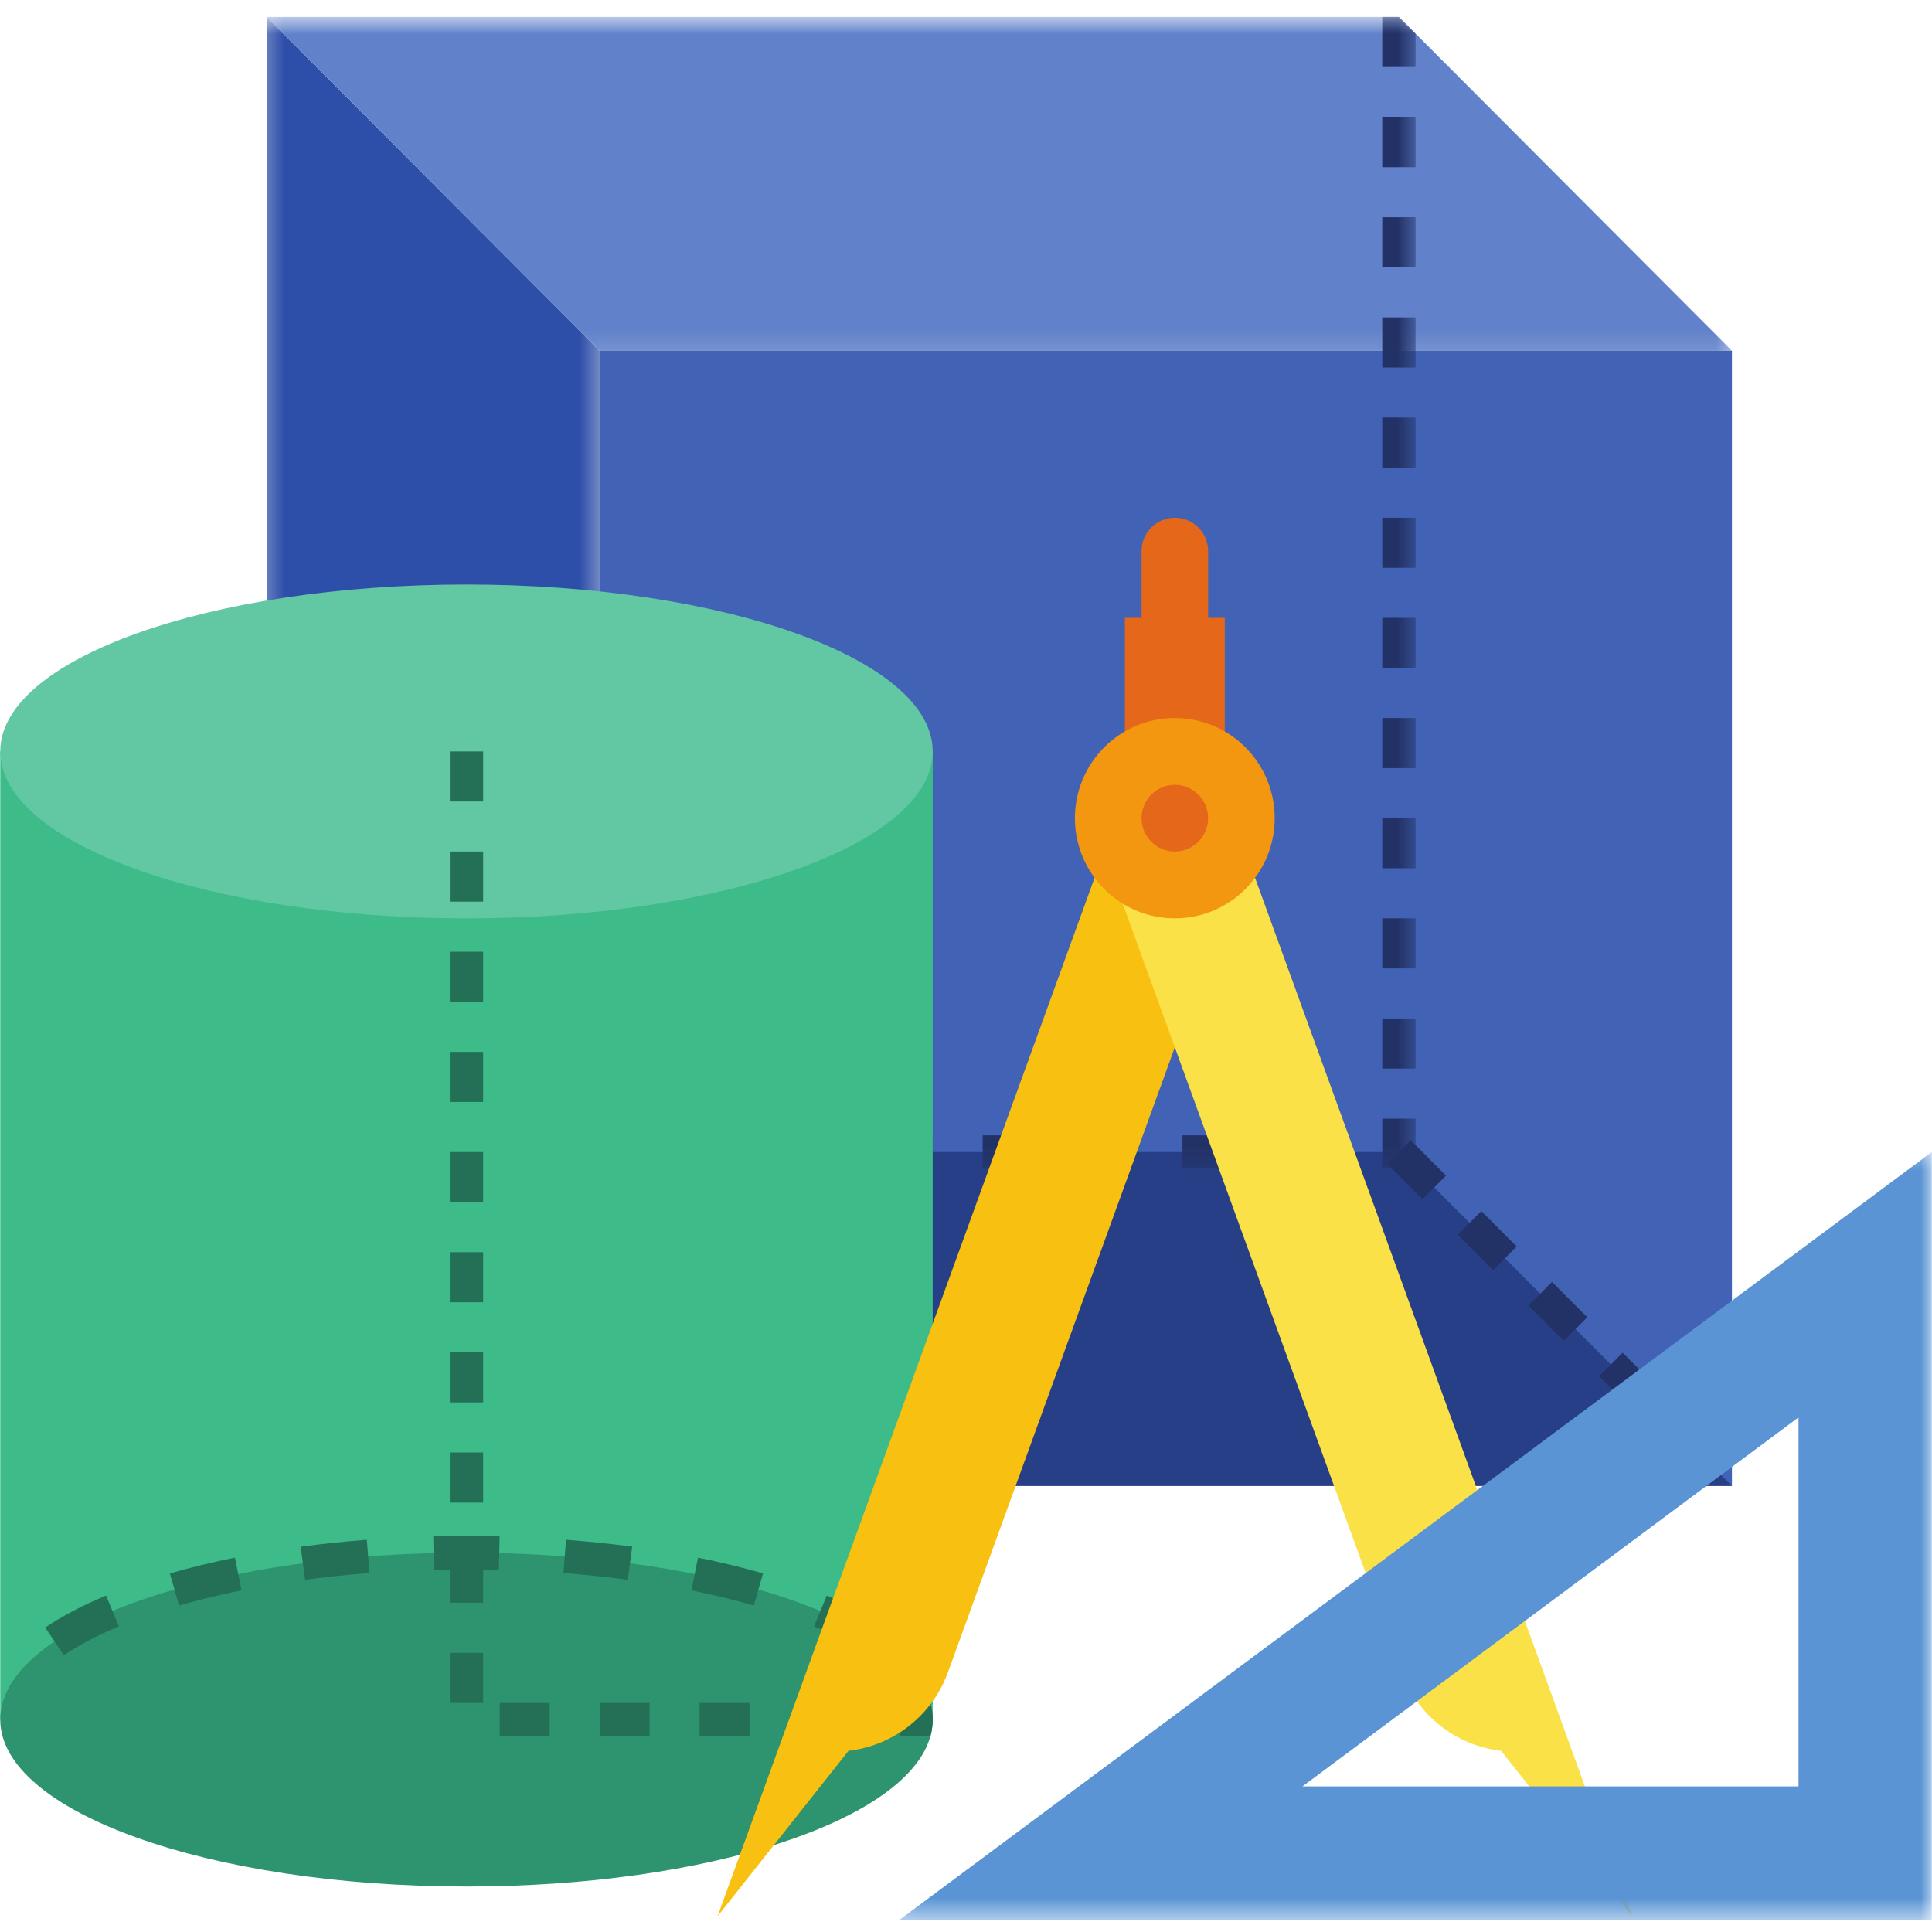
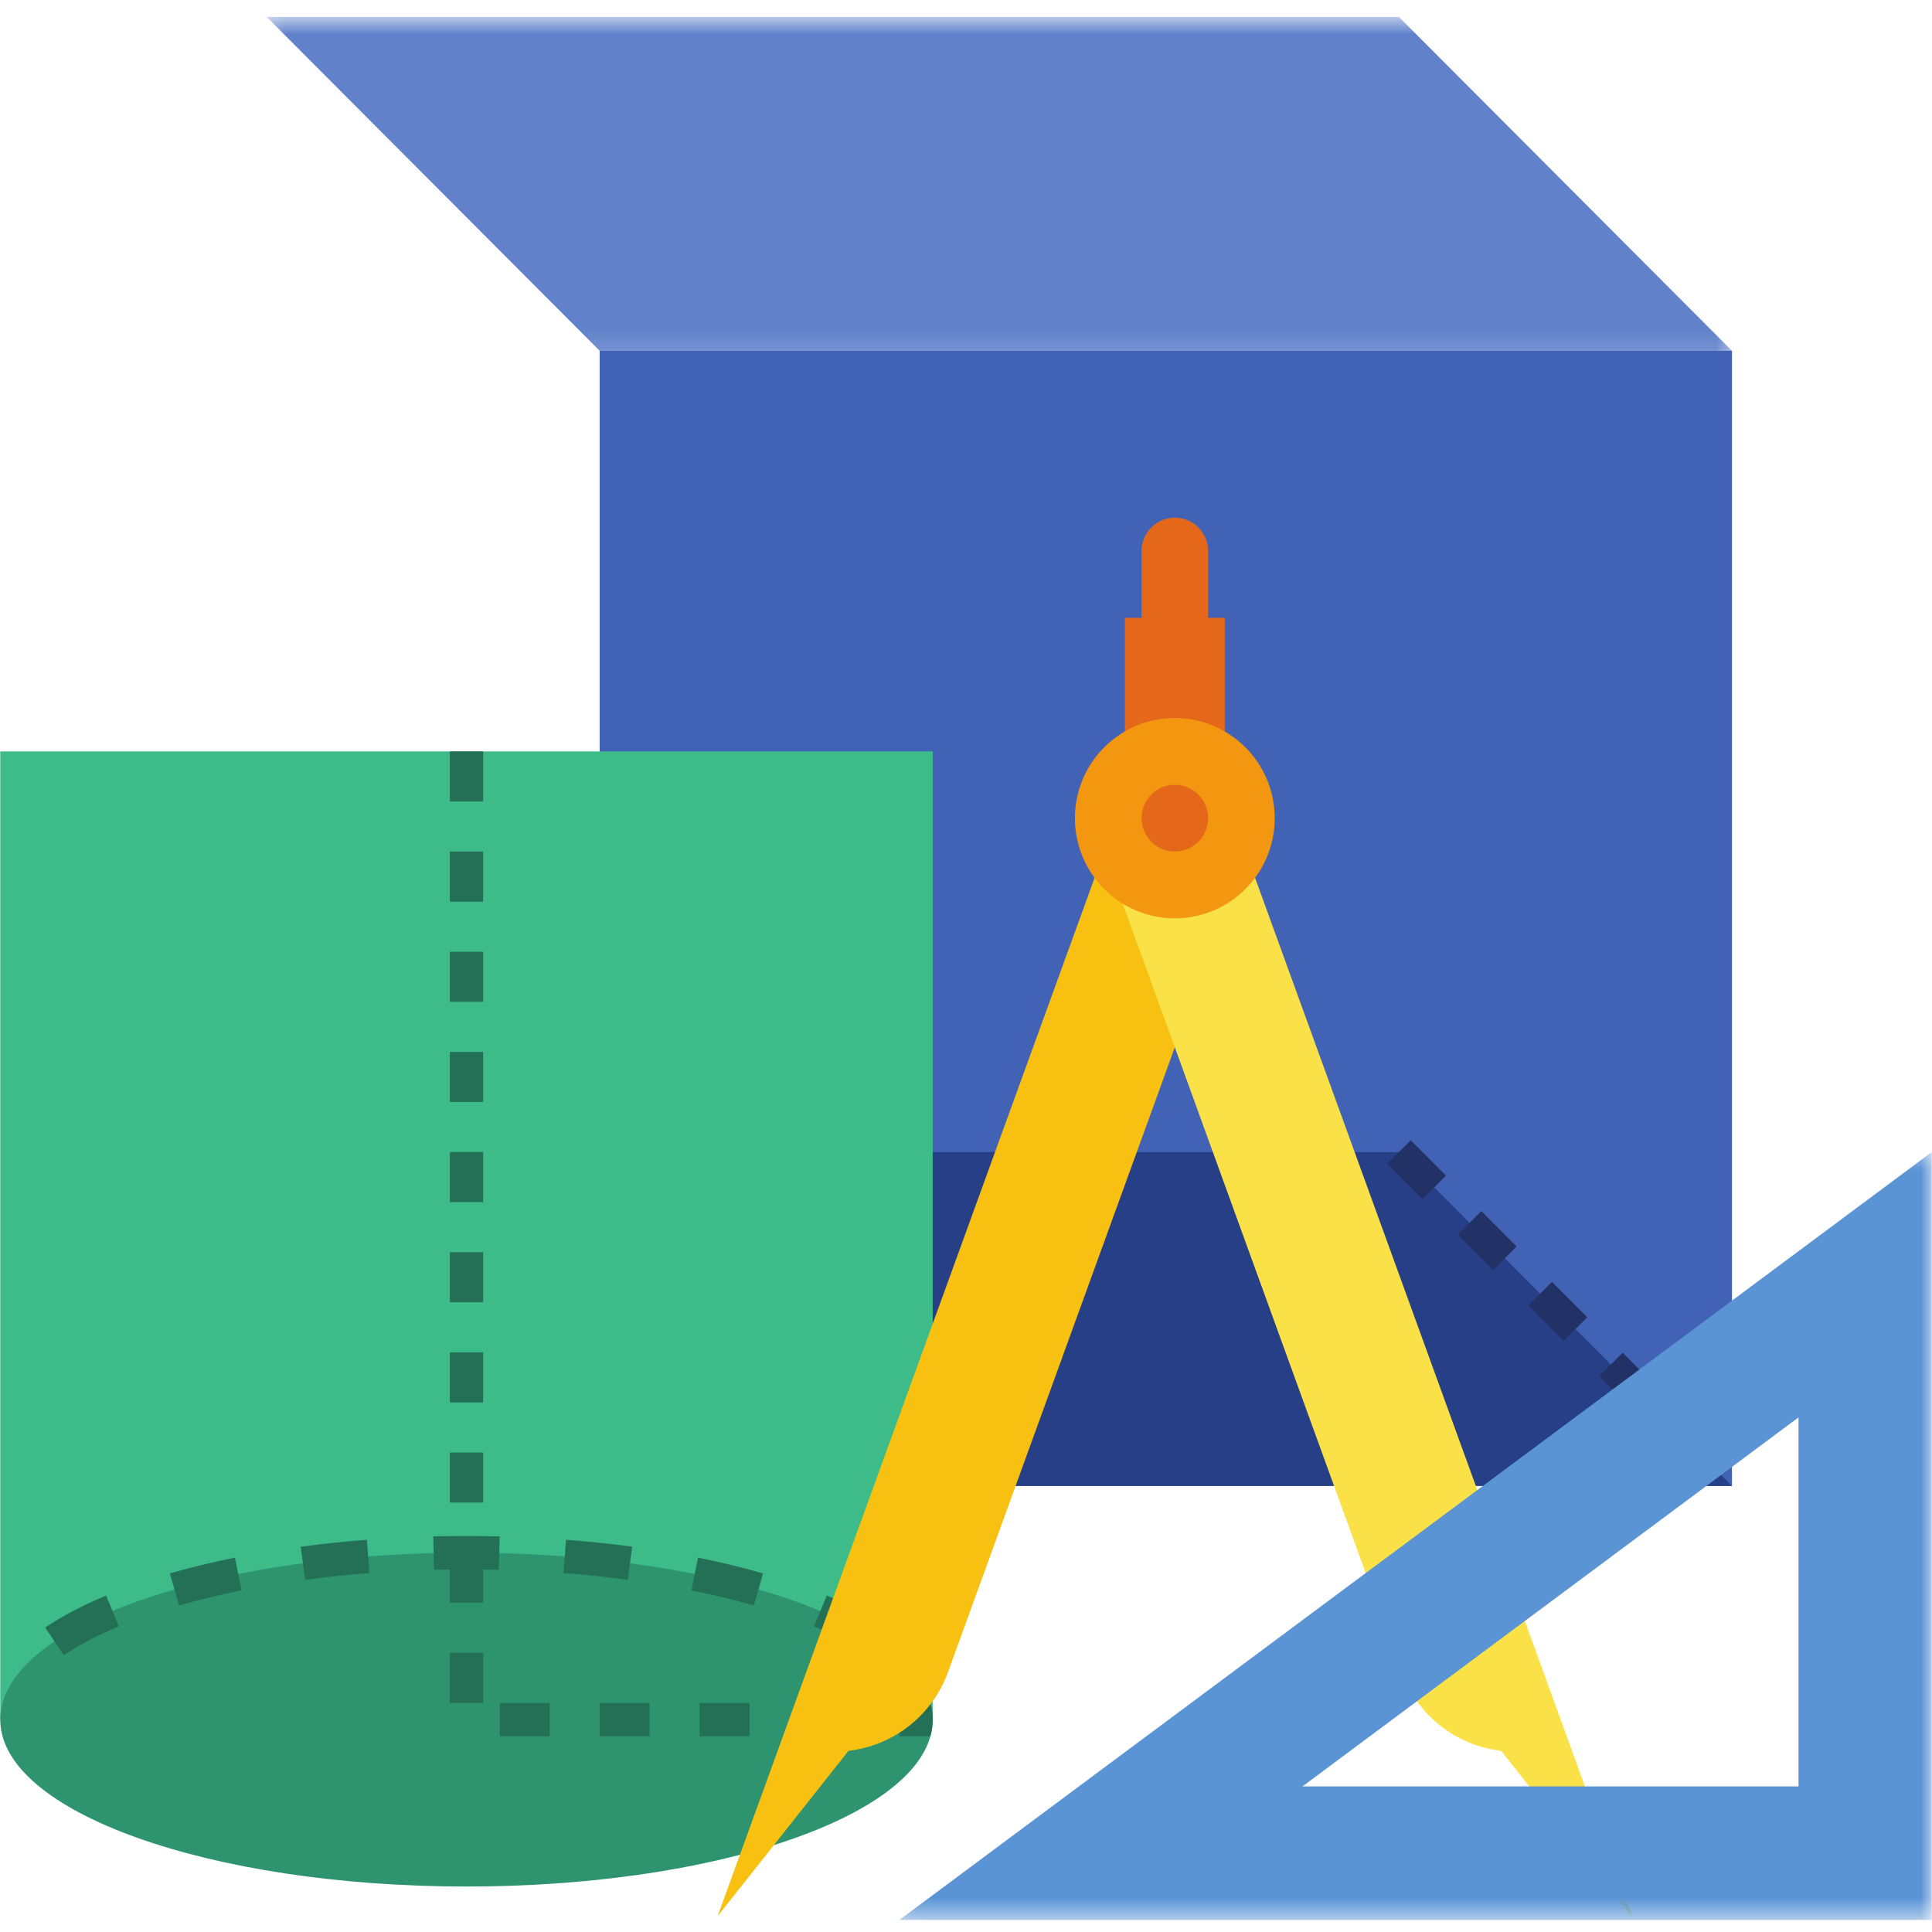
<svg xmlns="http://www.w3.org/2000/svg" width="85" height="85" viewBox="0 0 85 85" fill="none">
  <g clip-path="url(#clip0_282_480)">
    <path d="M76.199 65.373H26.383V15.433H76.199V65.373Z" fill="#4263B5" />
    <path d="M76.199 65.373H26.383L11.732 50.686H61.547L76.199 65.373Z" fill="#273F86" />
    <mask id="mask0_282_480" style="mask-type:luminance" maskUnits="userSpaceOnUse" x="11" y="0" width="16" height="66">
-       <path d="M11.333 0.744H26.633V65.733H11.333V0.744Z" fill="white" />
-     </mask>
+       </mask>
    <g mask="url(#mask0_282_480)">
-       <path d="M26.383 65.373L11.732 50.686V0.744L26.383 15.433V65.373Z" fill="#2E4FA9" />
-     </g>
+       </g>
    <mask id="mask1_282_480" style="mask-type:luminance" maskUnits="userSpaceOnUse" x="11" y="0" width="66" height="16">
      <path d="M11.333 0.744H76.5V15.867H11.333V0.744Z" fill="white" />
    </mask>
    <g mask="url(#mask1_282_480)">
      <path d="M76.199 15.433H26.383L11.732 0.744H61.547L76.199 15.433Z" fill="#6182CA" />
    </g>
    <path d="M62.583 52.762L61.029 51.204L62.066 50.166L63.619 51.724L62.583 52.762ZM65.691 55.879L64.137 54.32L65.173 53.282L66.727 54.84L65.691 55.879ZM68.799 58.993L67.245 57.437L68.281 56.397L69.835 57.955L68.799 58.993ZM71.907 62.11L70.353 60.551L71.389 59.513L72.943 61.072L71.907 62.11ZM75.015 65.227L73.461 63.668L74.497 62.63L76.051 64.188L75.015 65.227Z" fill="#233266" />
    <mask id="mask2_282_480" style="mask-type:luminance" maskUnits="userSpaceOnUse" x="11" y="0" width="52" height="52">
      <path d="M11.9 0.744H62.333V51.567H11.9V0.744Z" fill="white" />
    </mask>
    <g mask="url(#mask2_282_480)">
-       <path d="M60.815 49.216V51.418H61.547C61.953 51.418 62.28 51.091 62.28 50.686V49.216H60.815ZM56.419 49.951V51.418H58.617V49.951H56.419ZM52.023 49.951V51.418H54.221V49.951H52.023ZM47.629 49.951V51.418H49.825V49.951H47.629ZM43.233 49.951V51.418H45.431V49.951H43.233ZM38.837 49.951V51.418H41.035V49.951H38.837ZM34.443 49.951V51.418H36.638V49.951H34.443ZM30.047 49.951V51.418H32.245V49.951H30.047ZM25.65 49.951V51.418H27.849V49.951H25.65ZM21.256 49.951V51.418H23.452V49.951H21.256ZM16.86 49.951V51.418H19.058V49.951H16.86ZM12.464 49.951V51.418H14.662V49.951H12.464ZM60.815 44.809V47.013H62.28V44.809H60.815ZM60.815 40.404V42.606H62.28V40.404H60.815ZM60.815 35.997V38.199H62.28V35.997H60.815ZM60.815 31.59V33.794H62.28V31.59H60.815ZM60.815 27.182V29.387H62.28V27.182H60.815ZM60.815 22.777V24.98H62.28V22.777H60.815ZM60.815 18.37V20.573H62.28V18.37H60.815ZM60.815 13.963V16.168H62.28V13.963H60.815ZM60.815 9.556V11.761H62.28V9.556H60.815ZM60.815 5.151V7.353H62.28V5.151H60.815ZM61.547 0.744H60.815V2.946H62.28V1.479L61.547 0.744Z" fill="#233266" />
-     </g>
+       </g>
    <path d="M0.011 75.657H41.035V33.059H0.011V75.657Z" fill="#3DBC89" />
-     <path d="M41.035 33.059C41.035 37.114 31.851 40.404 20.524 40.404C9.195 40.404 0.011 37.114 0.011 33.059C0.011 29.002 9.195 25.715 20.524 25.715C31.851 25.715 41.035 29.002 41.035 33.059Z" fill="#61C8A3" />
    <path d="M41.035 75.657C41.035 75.905 41.001 76.148 40.933 76.389C39.903 80.102 31.16 82.999 20.524 82.999C9.195 82.999 0.011 79.712 0.011 75.657C0.011 71.688 8.799 68.454 19.791 68.317C20.032 68.314 20.278 68.312 20.524 68.312C20.767 68.312 21.013 68.314 21.257 68.317C31.558 68.445 39.928 71.296 40.933 74.922C41.001 75.163 41.035 75.406 41.035 75.657Z" fill="#2E9470" />
    <path d="M21.947 69.065C21 69.04 20.044 69.04 19.096 69.065L19.061 67.595C20.033 67.571 21.013 67.571 21.983 67.595L21.947 69.065ZM27.621 69.503C26.704 69.381 25.752 69.282 24.792 69.206L24.902 67.743C25.892 67.819 26.87 67.92 27.815 68.046L27.621 69.503ZM13.425 69.503L13.23 68.049C14.173 67.922 15.154 67.819 16.141 67.743L16.254 69.206C15.293 69.282 14.342 69.381 13.425 69.503ZM33.166 70.636C32.307 70.388 31.384 70.165 30.421 69.97L30.709 68.529C31.711 68.731 32.674 68.965 33.571 69.224L33.166 70.636ZM7.878 70.636L7.473 69.224C8.372 68.965 9.335 68.731 10.337 68.529L10.625 69.97C9.662 70.165 8.739 70.388 7.878 70.636ZM38.239 72.823C37.573 72.374 36.756 71.947 35.813 71.553L36.375 70.196C37.407 70.627 38.308 71.101 39.056 71.604L38.239 72.823ZM2.807 72.823L1.988 71.604C2.736 71.101 3.639 70.627 4.668 70.198L5.231 71.553C4.29 71.947 3.473 72.374 2.807 72.823Z" fill="#237057" />
    <path d="M19.791 33.059V35.262H21.257V33.059H19.791ZM19.791 37.464V39.669H21.257V37.464H19.791ZM19.791 41.871V44.076H21.257V41.871H19.791ZM19.791 46.279V48.481H21.257V46.279H19.791ZM19.791 50.686V52.888H21.257V50.686H19.791ZM19.791 55.091V57.295H21.257V55.091H19.791ZM19.791 59.498V61.702H21.257V59.498H19.791ZM19.791 63.905V66.107H21.257V63.905H19.791ZM19.791 68.312V70.514H21.257V68.312H19.791ZM19.791 72.717V74.922H21.257V72.717H19.791ZM21.987 74.922V76.389H24.185V74.922H21.987ZM26.383 74.922V76.389H28.581V74.922H26.383ZM30.779 74.922V76.389H32.977V74.922H30.779ZM35.175 74.922V76.389H37.371V74.922H35.175ZM40.933 74.922H39.569V76.389H40.933C41.001 76.148 41.035 75.904 41.035 75.657C41.035 75.406 41.001 75.163 40.933 74.922Z" fill="#237057" />
    <path d="M53.884 34.527H49.49V27.182H50.223V24.245C50.223 23.435 50.878 22.777 51.686 22.777C52.496 22.777 53.152 23.435 53.152 24.245V27.182H53.884V34.527Z" fill="#E5681A" />
    <path d="M54.617 38.007L49.11 35.997L31.572 84.305L37.331 77.029C39.326 76.799 41.021 75.46 41.708 73.567L54.617 38.007Z" fill="#F8C010" />
    <path d="M48.758 38.007L54.265 35.997L71.803 84.305L66.043 77.029C64.049 76.799 62.353 75.46 61.667 73.567L48.758 38.007Z" fill="#F9E147" />
    <path d="M56.082 35.997C56.082 38.429 54.114 40.404 51.686 40.404C49.26 40.404 47.292 38.429 47.292 35.997C47.292 33.564 49.26 31.59 51.686 31.59C54.114 31.59 56.082 33.564 56.082 35.997Z" fill="#F39710" />
    <path d="M51.686 37.464C50.881 37.464 50.223 36.807 50.223 35.997C50.223 35.187 50.881 34.527 51.686 34.527C52.494 34.527 53.152 35.187 53.152 35.997C53.152 36.807 52.494 37.464 51.686 37.464Z" fill="#E5681A" />
    <mask id="mask3_282_480" style="mask-type:luminance" maskUnits="userSpaceOnUse" x="39" y="50" width="46" height="35">
      <path d="M39.1 50.433H85V84.469H39.1V50.433Z" fill="white" />
    </mask>
    <g mask="url(#mask3_282_480)">
      <path d="M79.127 78.594H57.304L79.127 62.36V78.594ZM39.569 84.469H84.989V50.686L39.569 84.469Z" fill="#5A94D5" />
    </g>
  </g>
  <defs>
    <clipPath id="clip0_282_480">
      <rect width="85" height="85" fill="white" />
    </clipPath>
  </defs>
</svg>